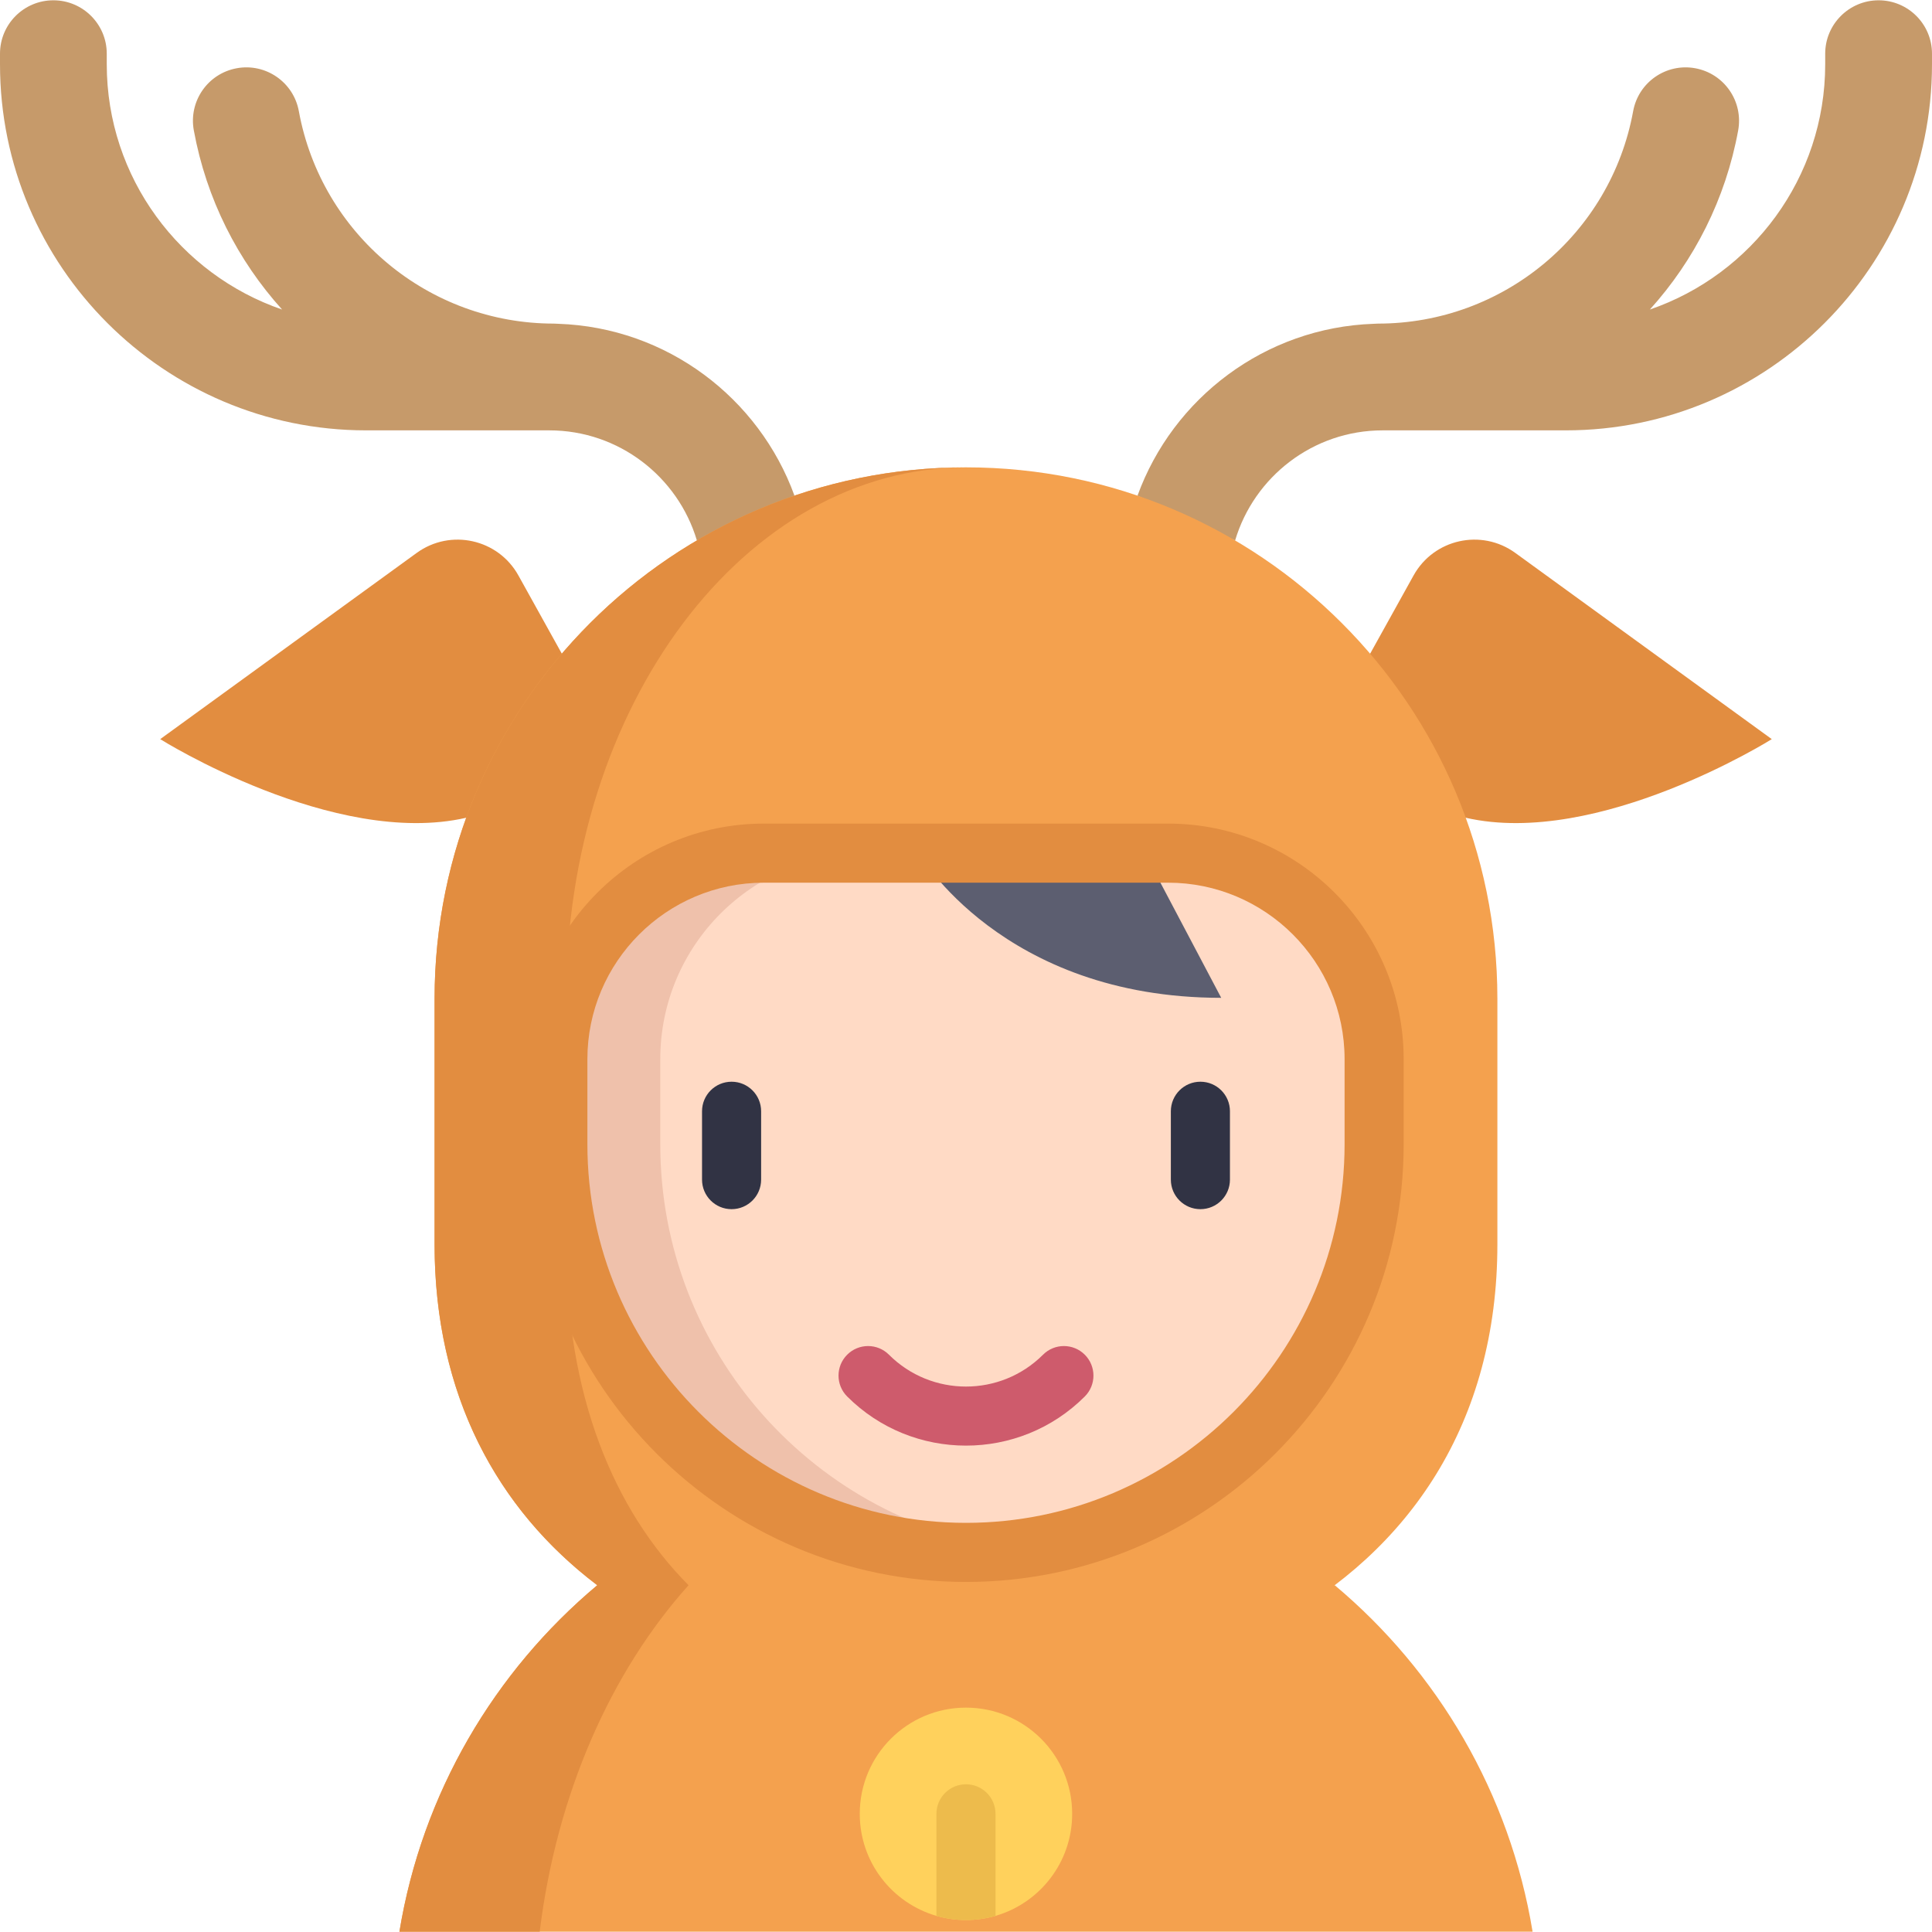
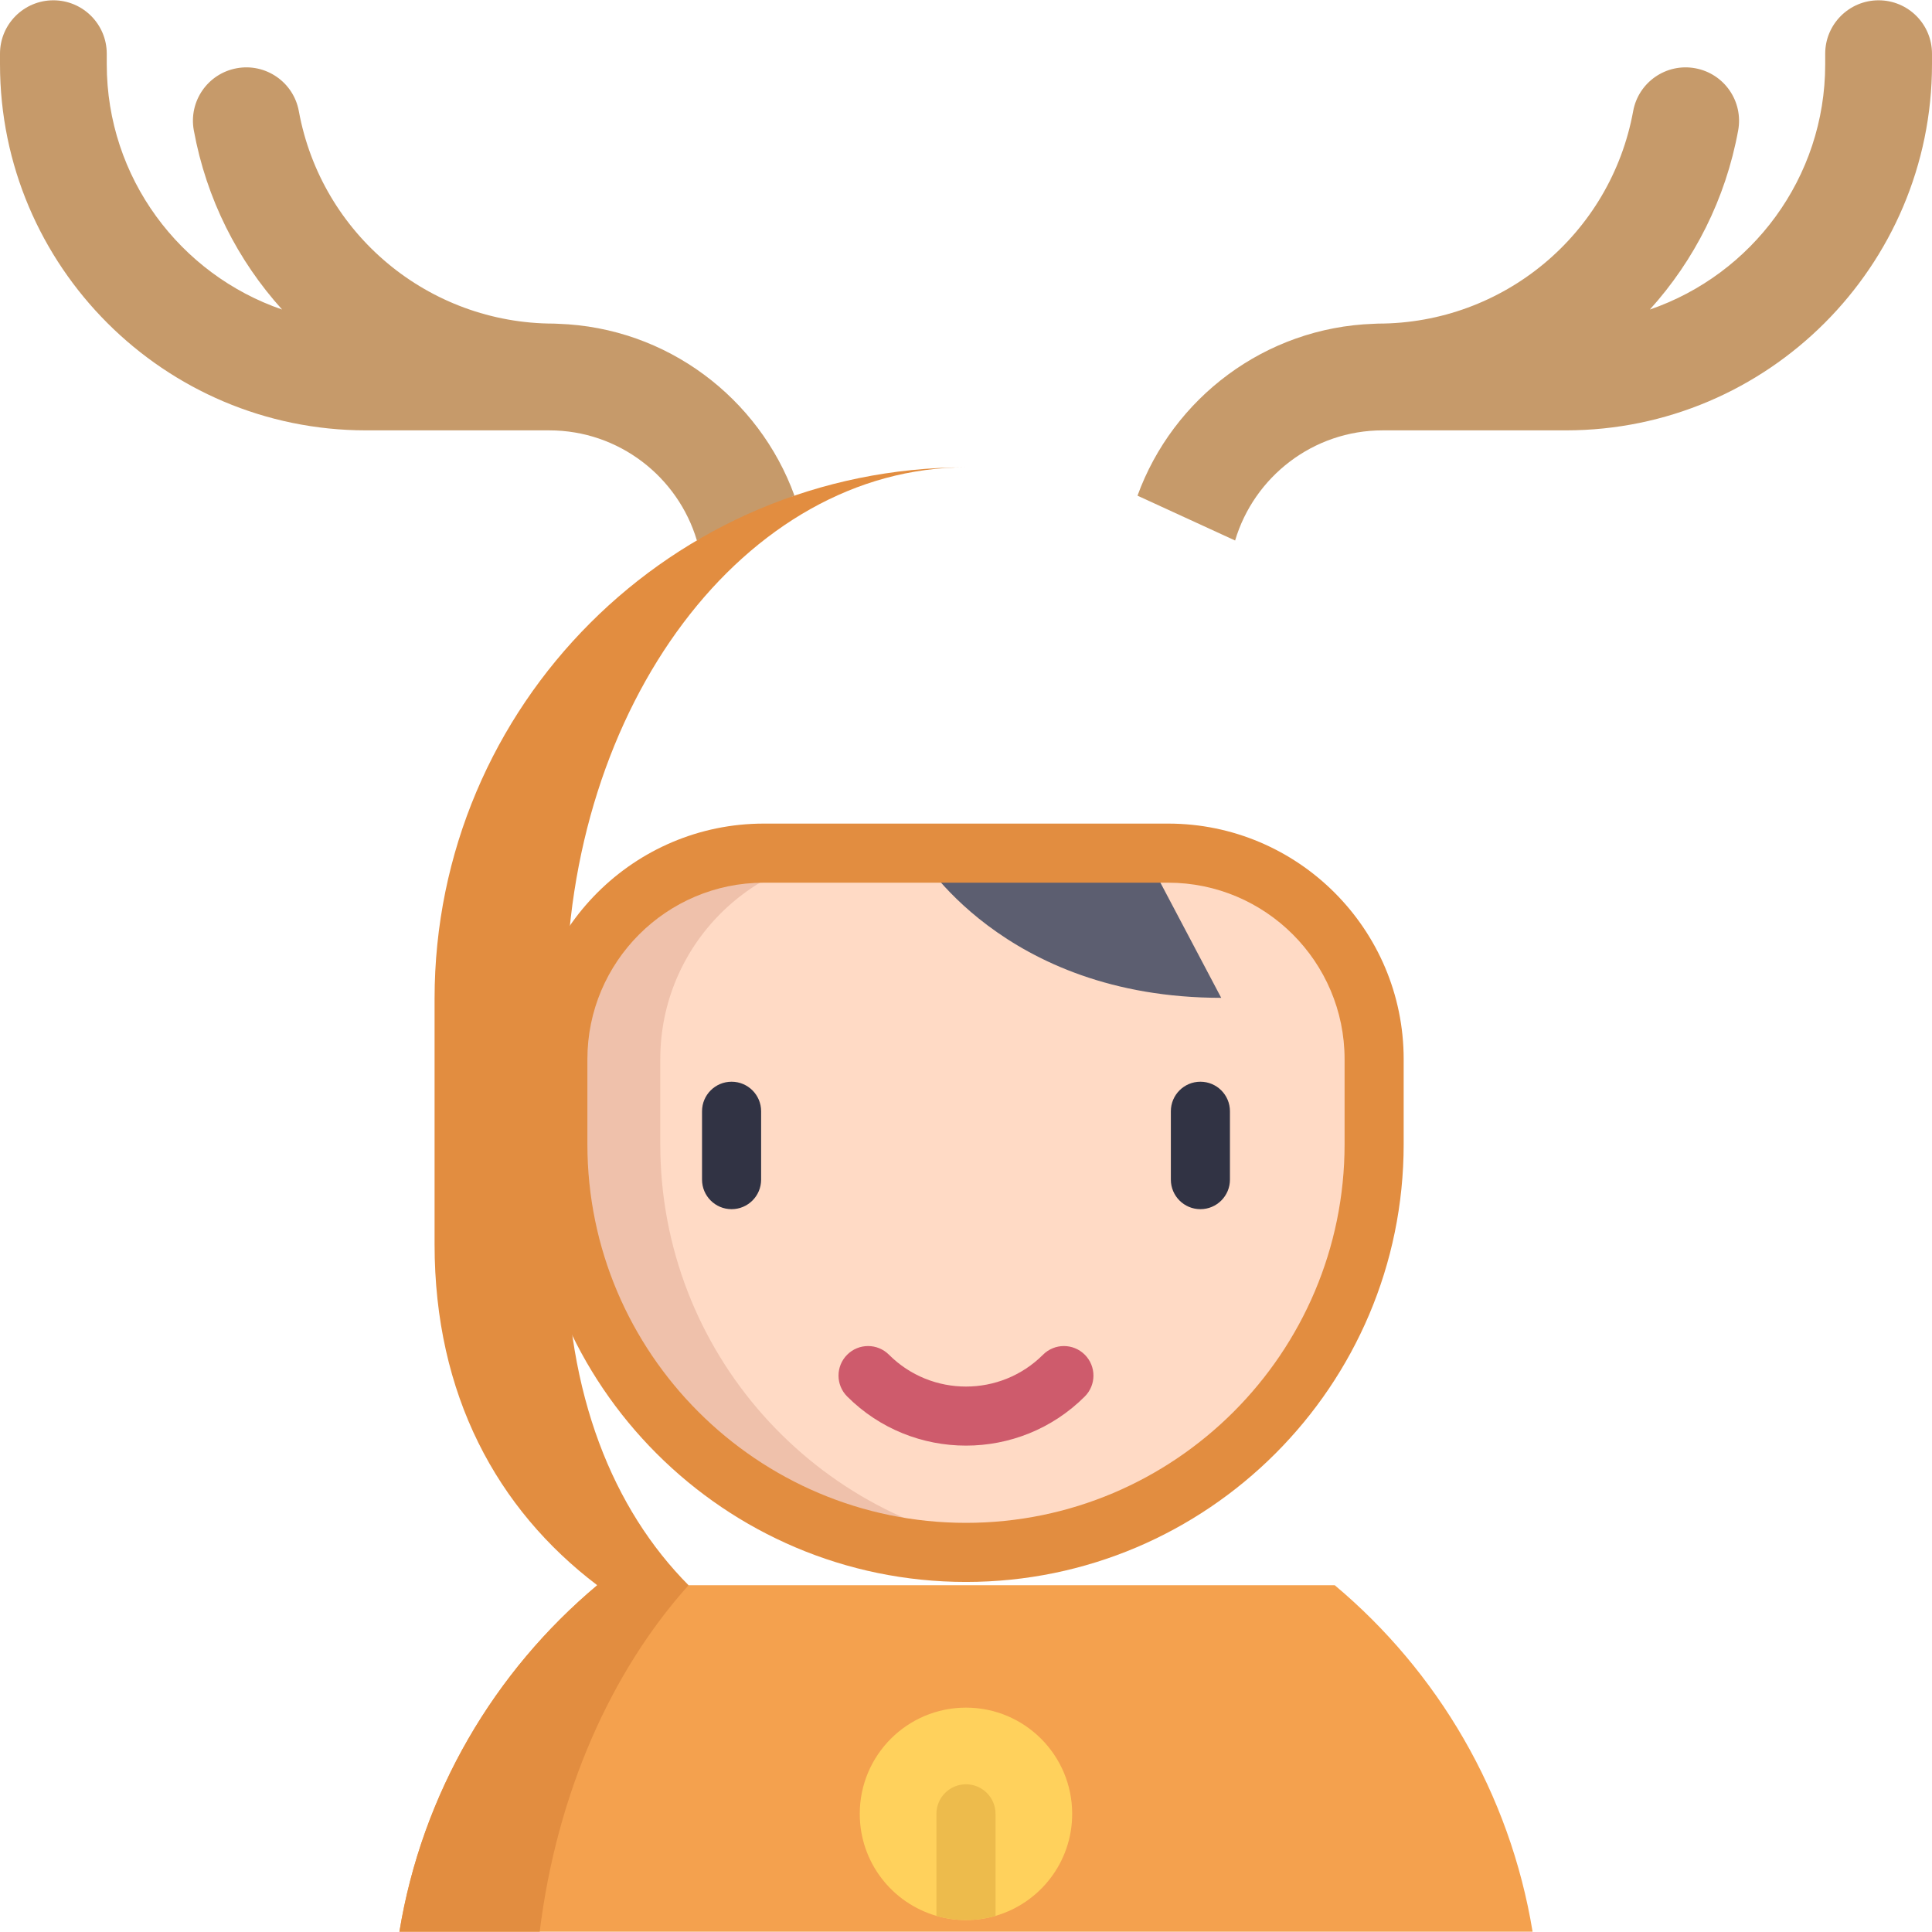
<svg xmlns="http://www.w3.org/2000/svg" version="1.1" id="Capa_1" x="0px" y="0px" viewBox="0 0 512 512" style="enable-background:new 0 0 512 512;" xml:space="preserve">
-   <path style="fill:#E28D40;" d="M388.441,216.712c35.093,8.05,81.101-20.832,81.101-20.832l-67.974-49.351  c-8.956-6.502-21.582-3.705-26.955,5.971l-11.516,20.74H148.898l-11.516-20.74c-5.372-9.676-17.998-12.472-26.955-5.971  L42.454,195.88c0,0,46.006,28.883,81.101,20.832" />
  <g>
    <path style="fill:#C69A6A;" d="M301.45,131.359c9.385-25.849,33.783-44.557,62.597-45.549c0.376-0.021,0.752-0.052,1.128-0.052   c33.22,0,61.658-23.678,67.629-56.292c1.399-7.694,8.769-12.789,16.453-11.379c7.694,1.409,12.778,8.769,11.379,16.464   c-3.341,18.249-11.672,34.493-23.406,47.48c27.008-9.271,46.468-34.89,46.468-64.998v-2.808c0-7.809,6.347-14.146,14.156-14.146   c7.819,0,14.146,6.337,14.146,14.146v2.808c0,53.494-43.534,97.017-97.028,97.017h-48.535c-18.468,0-34.107,12.329-39.118,29.19" />
    <path style="fill:#C69A6A;" d="M184.68,143.219c-5.022-16.85-20.66-29.169-39.118-29.169H97.017C43.524,114.05,0,70.526,0,17.033   v-2.808C0,6.415,6.327,0.078,14.146,0.078c7.809,0,14.146,6.337,14.146,14.146v2.808c0,30.108,19.47,55.728,46.468,64.998   c-11.734-12.987-20.055-29.231-23.396-47.48c-1.409-7.694,3.685-15.054,11.369-16.464c7.694-1.409,15.065,3.685,16.464,11.379   c5.972,32.614,34.399,56.292,67.619,56.292c0.376,0,0.752,0.031,1.138,0.052c28.803,0.981,53.201,19.679,62.587,45.538v0.01" />
  </g>
  <g>
    <path style="fill:#F4A14E;" d="M406.151,511.922c-6.013-36.686-25.15-68.945-52.429-91.818H158.278   c-27.279,22.874-46.415,55.133-52.429,91.818" />
-     <path style="fill:#F4A14E;" d="M174.229,430.348c-35.753-19.346-59.061-53.298-59.061-100.589v-65.08   c0-77.78,63.047-140.827,140.827-140.827c38.89,0,74.097,15.767,99.578,41.249c25.493,25.482,41.249,60.688,41.249,99.578v65.08   c0,47.291-23.309,81.243-59.061,100.589" />
  </g>
  <path style="fill:#E28D40;" d="M182.475,420.103c-19.997-20.149-32.439-50.515-32.439-90.345v-65.08  c0-77.78,47.436-140.827,105.959-140.827h-0.001c-77.78,0-140.827,63.047-140.827,140.827v65.08  c0,39.83,16.536,70.196,43.113,90.345h-0.003c-27.279,22.874-46.415,55.133-52.429,91.818h37.176  c4.525-36.686,18.922-68.945,39.448-91.818L182.475,420.103L182.475,420.103z" />
  <path style="fill:#FFDAC5;" d="M255.997,411.402L255.997,411.402c-59.737,0-108.162-48.426-108.162-108.162v-22.55  c0-30.154,24.445-54.599,54.599-54.599h107.125c30.154,0,54.599,24.445,54.599,54.599v22.55  C364.159,362.976,315.734,411.402,255.997,411.402z" />
  <path style="fill:#EFC1AB;" d="M174.979,303.24v-22.55c0-30.154,24.445-54.599,54.599-54.599h-27.144  c-30.154,0-54.599,24.445-54.599,54.599v22.55c0,59.736,48.426,108.162,108.162,108.162l0,0c4.597,0,9.125-0.289,13.572-0.846  C216.239,403.88,174.979,358.379,174.979,303.24z" />
  <g>
    <path style="fill:#313344;" d="M193.876,320.443c-4.324,0-7.83-3.506-7.83-7.83v-18.116c0-4.324,3.506-7.83,7.83-7.83   s7.83,3.506,7.83,7.83v18.117C201.706,316.938,198.2,320.443,193.876,320.443z" />
    <path style="fill:#313344;" d="M318.118,320.443c-4.324,0-7.83-3.506-7.83-7.83v-18.116c0-4.324,3.506-7.83,7.83-7.83   c4.324,0,7.83,3.506,7.83,7.83v18.117C325.948,316.938,322.442,320.443,318.118,320.443z" />
  </g>
  <path style="fill:#5C5E70;" d="M243.453,226.091c0,0,22.084,38.344,80.181,38.344l-20.244-38.344" />
  <path style="fill:#CE5B6C;" d="M255.997,383.104c-11.402,0-22.806-4.34-31.486-13.021c-3.058-3.058-3.058-8.015,0-11.072  c3.058-3.058,8.016-3.059,11.072,0c11.256,11.255,29.571,11.254,40.827,0c3.058-3.058,8.016-3.059,11.072,0  c3.058,3.058,3.058,8.016,0,11.072C278.803,378.764,267.4,383.104,255.997,383.104z" />
  <path style="fill:#E28D40;" d="M255.997,419.232c-63.959,0-115.992-52.033-115.992-115.992v-22.55  c0-34.424,28.006-62.429,62.429-62.429h107.125c34.424,0,62.429,28.006,62.429,62.429v22.55  C371.988,367.199,319.955,419.232,255.997,419.232z M202.434,233.921c-25.789,0-46.769,20.981-46.769,46.769v22.55  c0,55.324,45.008,100.332,100.332,100.332l0,0c55.324,0,100.332-45.008,100.332-100.332v-22.55  c0-25.789-20.981-46.769-46.769-46.769H202.434z" />
  <path style="fill:#FFD15C;" d="M284.138,480.685c0,12.831-8.582,23.646-20.316,27.039c-2.485,0.72-5.116,1.107-7.83,1.107  c-2.714,0-5.345-0.386-7.83-1.107c-11.734-3.393-20.316-14.209-20.316-27.039c0-15.545,12.601-28.146,28.146-28.146  S284.138,465.14,284.138,480.685z" />
  <path style="fill:#EDBB4C;" d="M263.823,480.685v27.039c-2.485,0.72-5.116,1.107-7.83,1.107s-5.345-0.386-7.83-1.107v-27.039  c0-4.322,3.508-7.83,7.83-7.83C260.325,472.855,263.823,476.363,263.823,480.685z" />
  <g>
</g>
  <g>
</g>
  <g>
</g>
  <g>
</g>
  <g>
</g>
  <g>
</g>
  <g>
</g>
  <g>
</g>
  <g>
</g>
  <g>
</g>
  <g>
</g>
  <g>
</g>
  <g>
</g>
  <g>
</g>
  <g>
</g>
</svg>